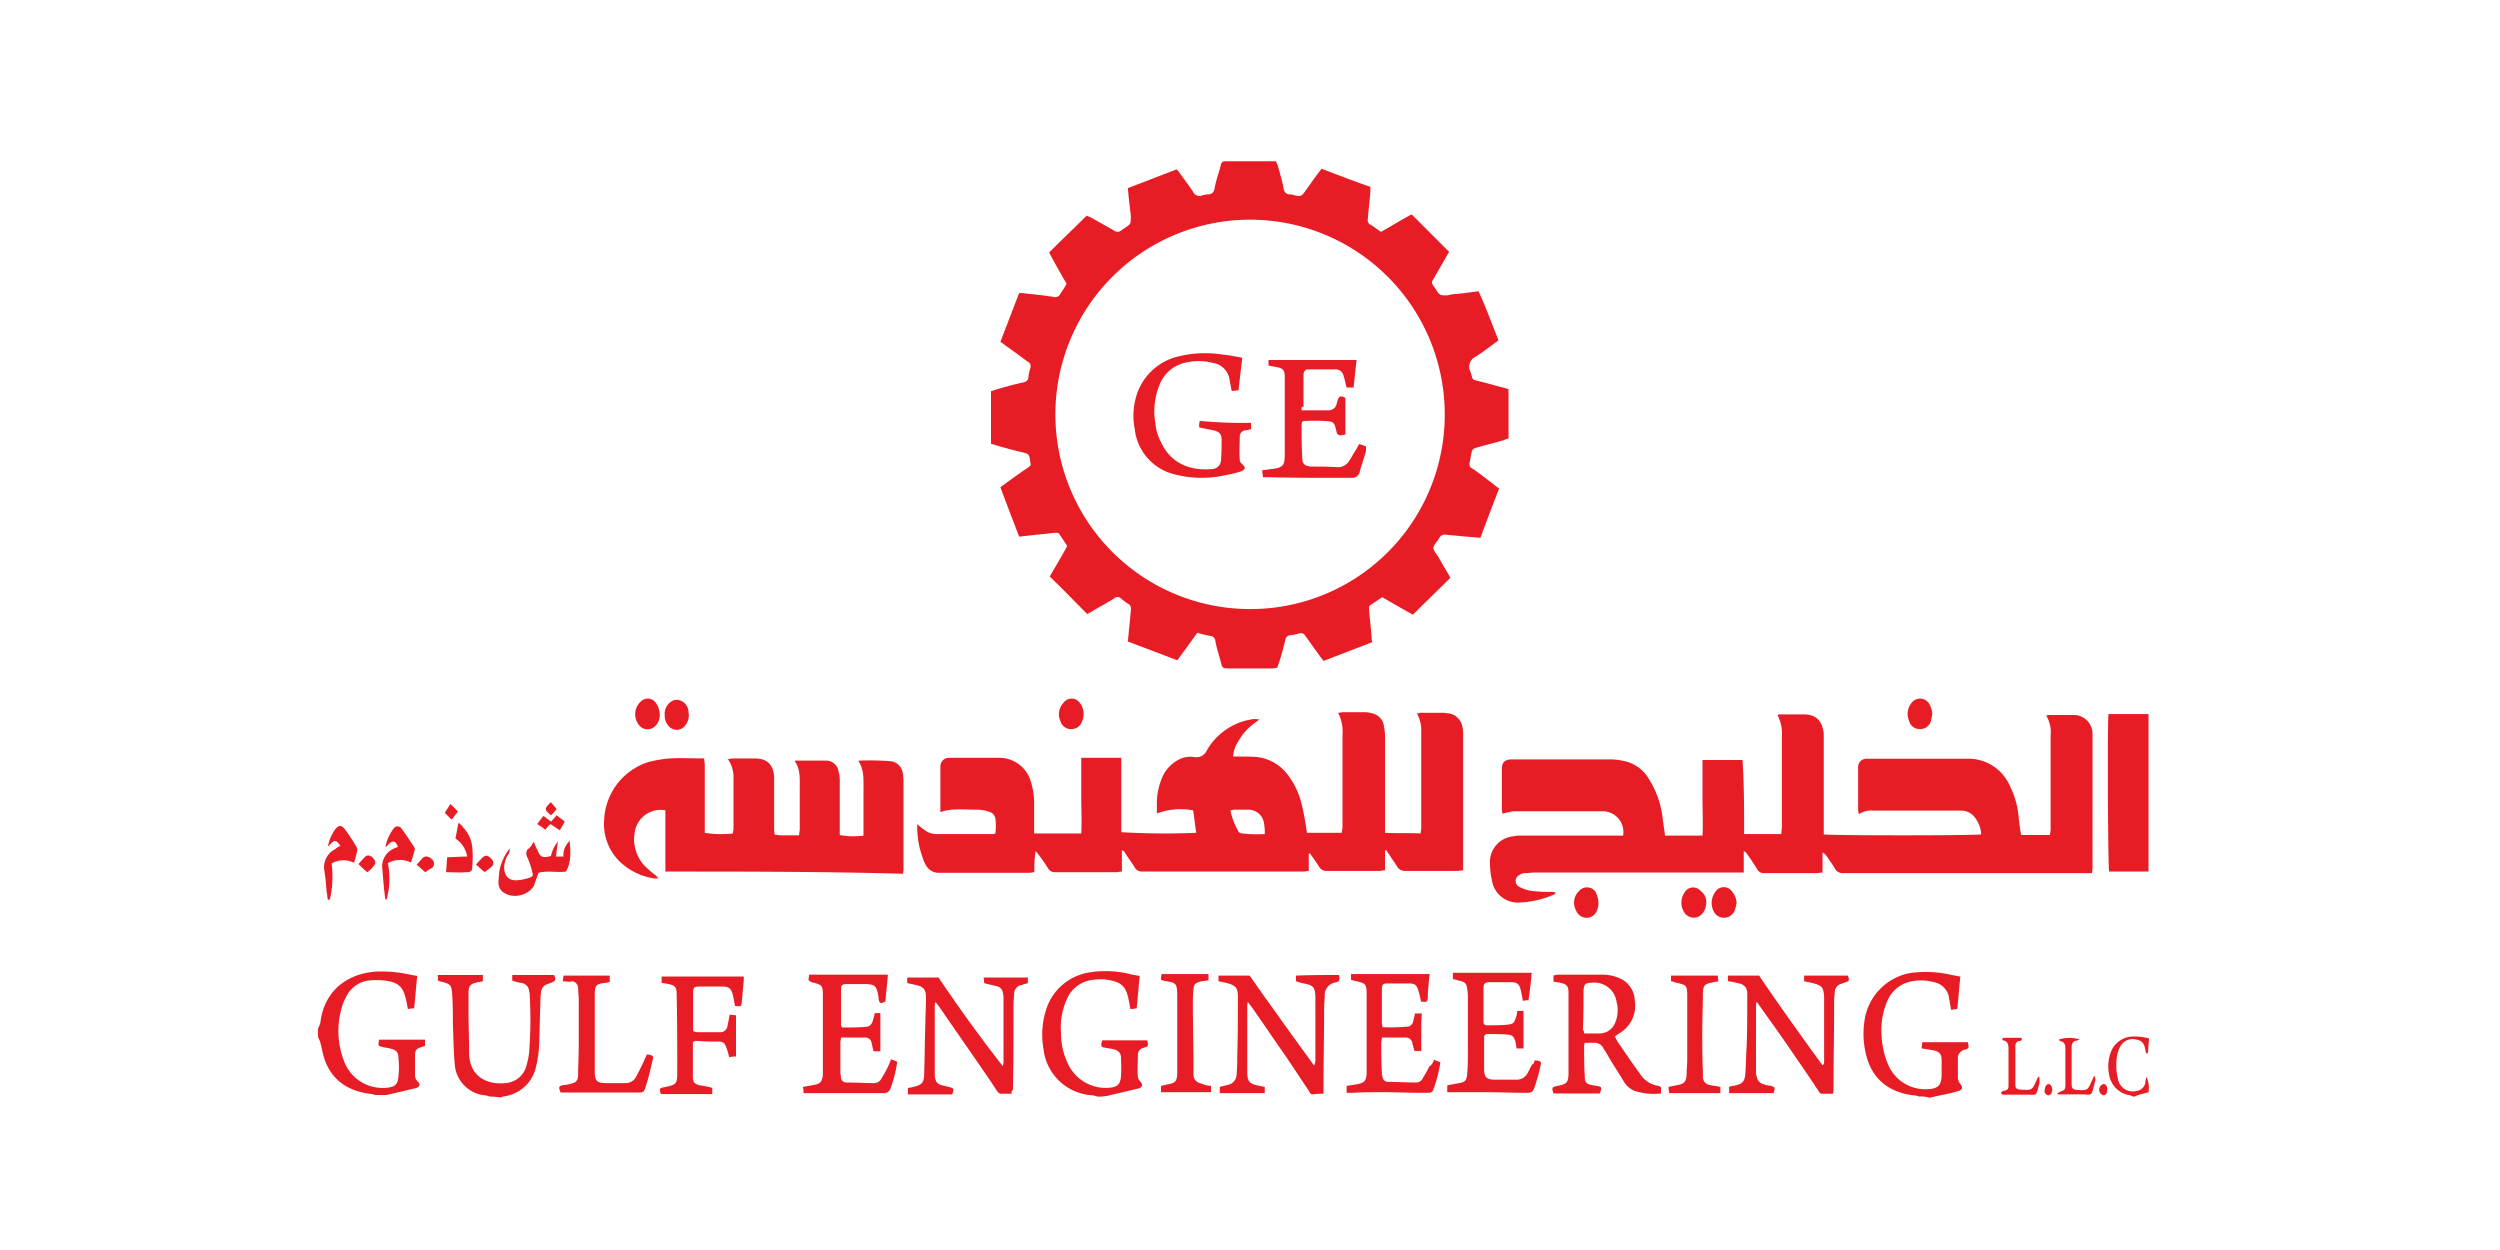
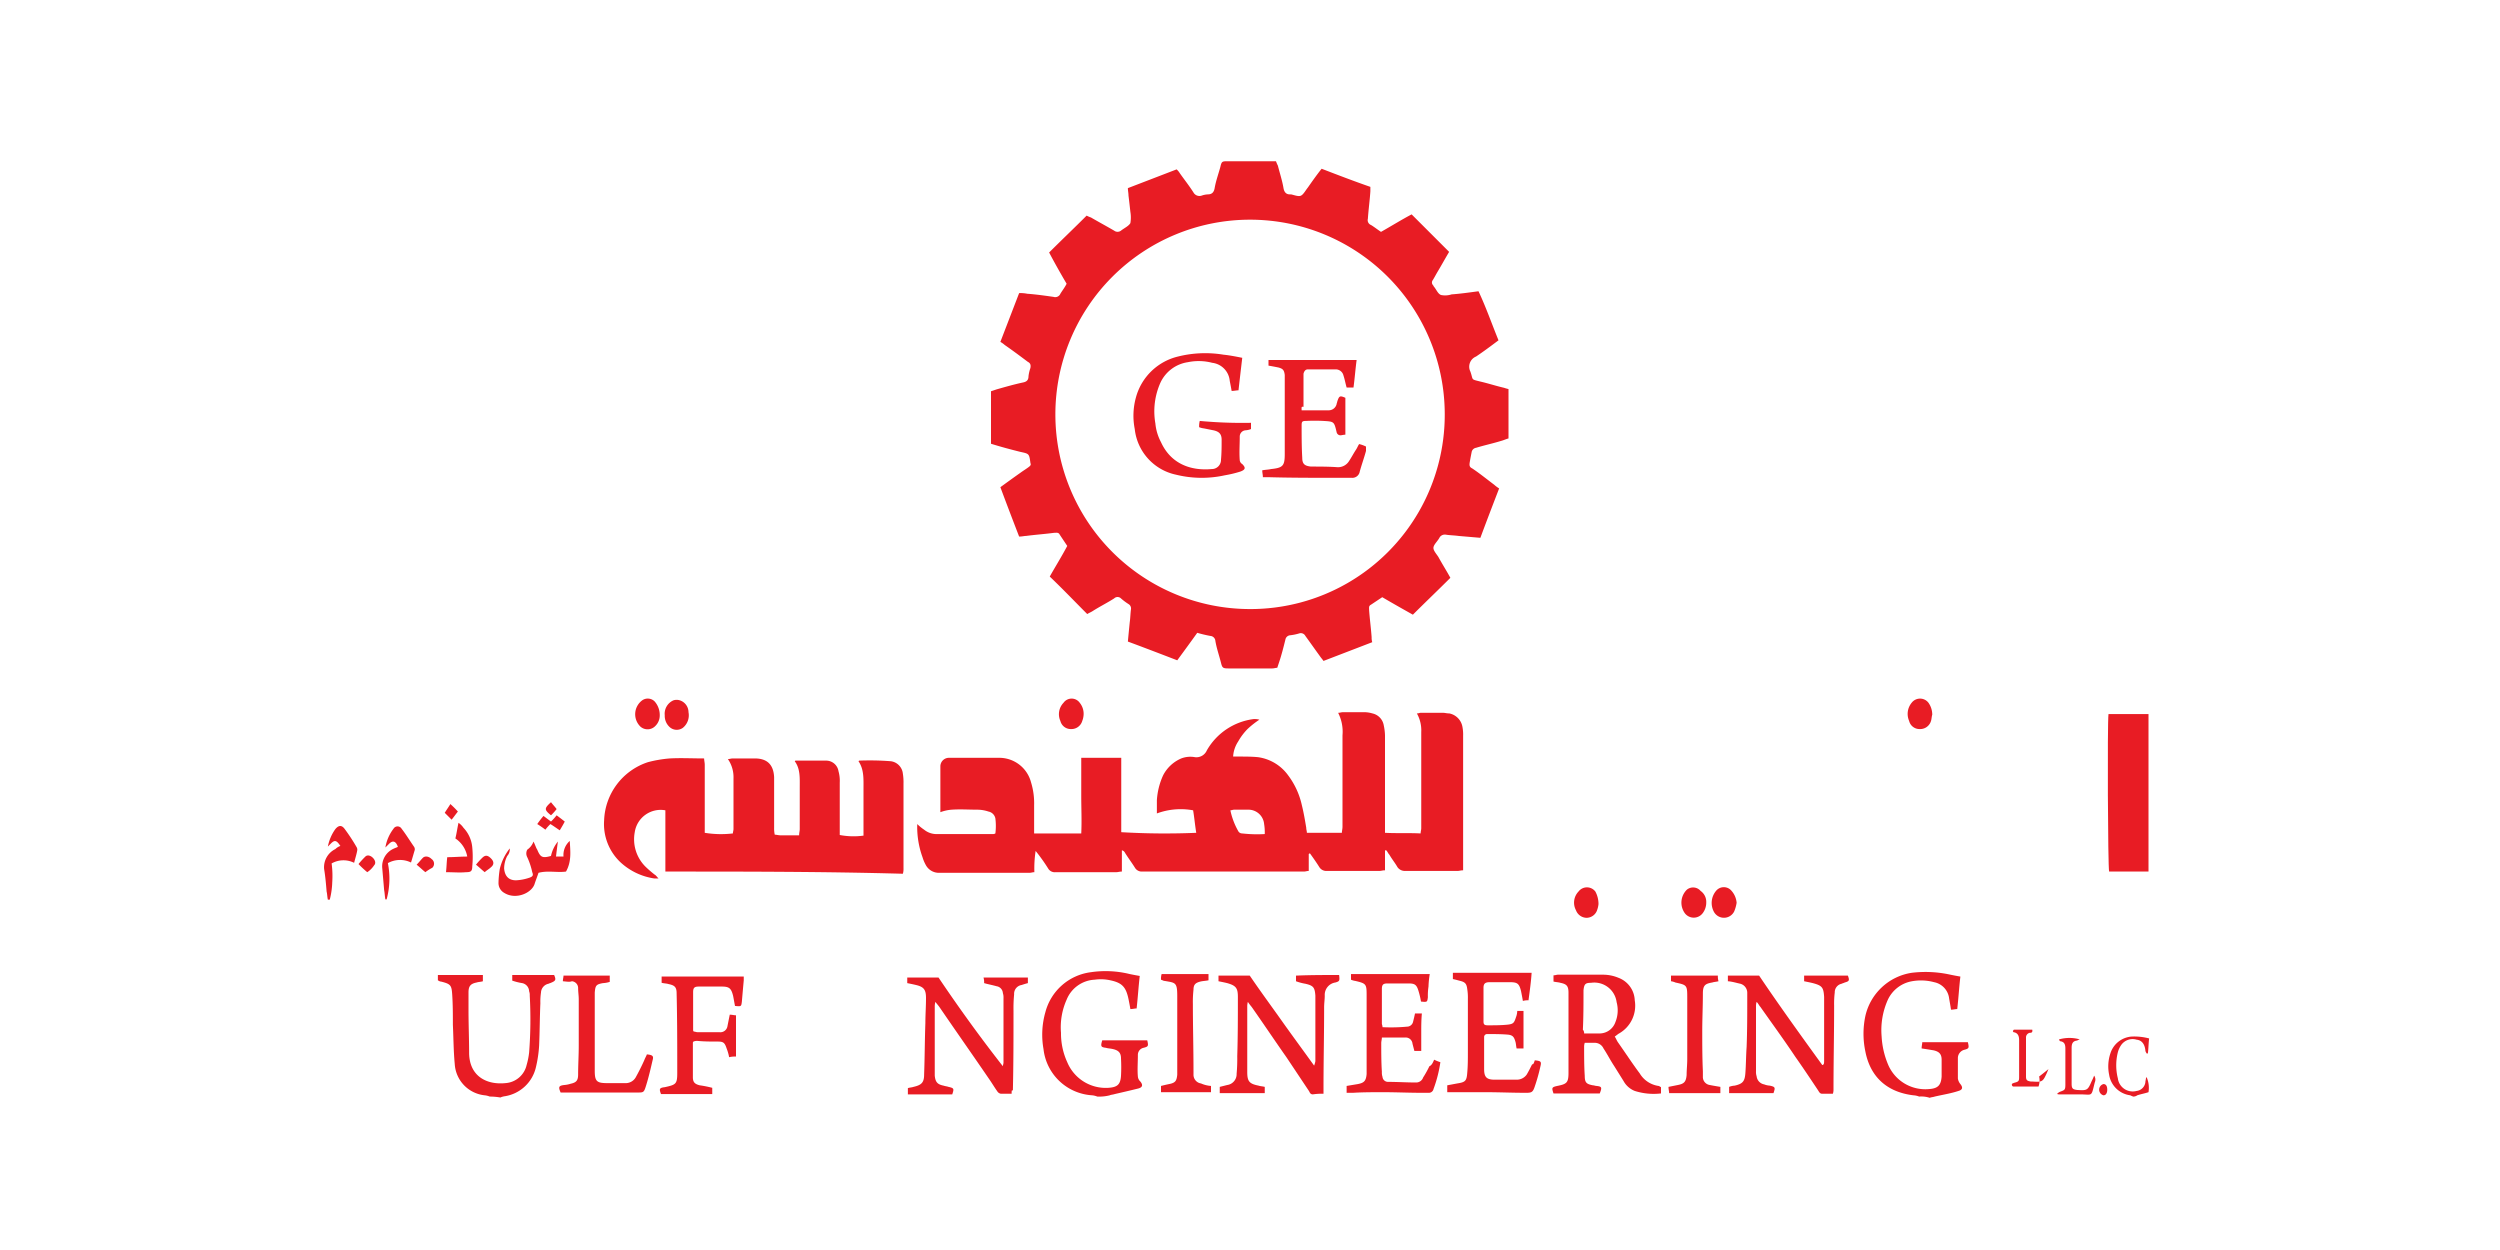
<svg xmlns="http://www.w3.org/2000/svg" id="Layer_1" data-name="Layer 1" viewBox="0 0 400 200">
  <defs>
    <style>.cls-1{fill:#e81c24;}</style>
  </defs>
  <title>db client gulf eng</title>
  <g id="IwLHBL">
    <path class="cls-1" d="M307.06,175.45a2.92,2.92,0,0,0-.9-.2c-4.2-.5-6.9-2.9-7.7-7a13.69,13.69,0,0,1,0-5.7,9,9,0,0,1,7.4-6.9,18.37,18.37,0,0,1,6.2.3c.5.1,1,.2,1.6.3-.2,1.7-.3,3.4-.5,5.2-.3,0-.6.1-1,.1-.1-.7-.2-1.2-.3-1.8a3,3,0,0,0-2.4-2.6,8.11,8.11,0,0,0-3.8-.1,5.28,5.28,0,0,0-3.6,2.9,11.9,11.9,0,0,0-1,5.9,13.41,13.41,0,0,0,1,4.4,6.46,6.46,0,0,0,6.6,4c1.4-.1,1.9-.6,2-2v-2.7c0-.9-.4-1.3-1.3-1.5-.6-.1-1.2-.2-1.9-.3,0-.4.1-.7.1-1h7.3c.2.9.2,1-.5,1.2a1.38,1.38,0,0,0-1.1,1.3v3.3a1.8,1.8,0,0,0,.4.9c.4.5.4.9-.3,1.1-1.2.4-2.5.6-3.8.9-.3.1-.6.1-.8.2A4.42,4.42,0,0,0,307.06,175.45Z" />
-     <path class="cls-1" d="M50.86,164.65a10.37,10.37,0,0,0,.4-1c.5-4.5,3.6-7.8,8.9-8.2a20.7,20.7,0,0,1,5,.4c.5.1,1,.2,1.6.3-.2,1.7-.3,3.4-.5,5.2a3.75,3.75,0,0,0-1,.1q-.15-.9-.3-1.5c-.4-1.9-1.1-2.7-3-3a11.54,11.54,0,0,0-2.6-.1,4.61,4.61,0,0,0-3.9,2.5,9.17,9.17,0,0,0-.9,2.3,13.31,13.31,0,0,0,.4,7.9,6.58,6.58,0,0,0,6.8,4.5c1.4-.1,1.9-.5,2-1.9a13.1,13.1,0,0,0,0-2.8c0-1-.4-1.4-1.4-1.6-.3-.1-.6-.1-1-.2-.9-.2-.9-.2-.7-1.2H68v1c-.1,0-.2.1-.3.1-1.1.3-1.3.5-1.3,1.6V172a1.28,1.28,0,0,0,.4,1c.5.5.4.9-.3,1.1-1.2.3-2.5.6-3.8.9-.3.1-.6.1-.8.2H60a2.92,2.92,0,0,0-.9-.2c-3.6-.5-6.2-2.3-7.3-5.9-.2-.7-.3-1.4-.5-2.1a3,3,0,0,0-.4-1Z" />
    <path class="cls-1" d="M175.56,175.45a3.09,3.09,0,0,0-.8-.2,8.34,8.34,0,0,1-7.8-7.4,13.11,13.11,0,0,1,.3-5.9,8.66,8.66,0,0,1,7.3-6.4,16.13,16.13,0,0,1,6.2.3c.5.1,1,.2,1.6.3-.2,1.7-.3,3.4-.5,5.2-.3,0-.6.1-1,.1-.1-.6-.2-1.1-.3-1.6-.4-1.9-1-2.6-2.9-3a6.92,6.92,0,0,0-2.5-.1,5.11,5.11,0,0,0-4.5,3.2,10.82,10.82,0,0,0-.9,5.3,11,11,0,0,0,1,4.7,6.67,6.67,0,0,0,6.6,4.1c1.4-.1,1.9-.5,2-1.9a26.15,26.15,0,0,0,0-2.8c0-.9-.4-1.3-1.3-1.5-.4-.1-.8-.1-1.1-.2-.8-.1-.9-.2-.6-1.2h7.2c.2.9.2,1-.6,1.2a1.15,1.15,0,0,0-.9,1.1c0,1.2-.1,2.4,0,3.5a1.23,1.23,0,0,0,.4.8c.4.5.4.9-.3,1.1-1.2.3-2.5.6-3.8.9-.3.1-.6.1-.8.2A6.8,6.8,0,0,1,175.56,175.45Z" />
    <path class="cls-1" d="M78.36,175.45a3.09,3.09,0,0,0-.8-.2,5.35,5.35,0,0,1-4.8-5c-.2-2.1-.2-4.2-.3-6.3,0-1.6,0-3.1-.1-4.7s-.2-1.8-1.8-2.2c-.2,0-.3-.1-.5-.2V156h7.2v1c-.3.1-.7.1-1,.2-1,.2-1.3.6-1.3,1.6v2.8c0,2.3.1,4.7.1,7,.1,3.6,2.8,5,5.8,4.7a3.73,3.73,0,0,0,3.4-2.9,11.8,11.8,0,0,0,.4-2,69.1,69.1,0,0,0,.1-9.1,1.7,1.7,0,0,0-.1-.7,1.38,1.38,0,0,0-1.1-1.3,9.36,9.36,0,0,1-1.6-.4V156h6.7c.3.7.3.9-.4,1.2-.2.1-.3.1-.5.2a1.5,1.5,0,0,0-1.2,1.4,9.7,9.7,0,0,0-.1,1.7c-.1,2.3-.1,4.5-.2,6.8a19.93,19.93,0,0,1-.5,3.4,6.08,6.08,0,0,1-5,4.7,2.54,2.54,0,0,0-.7.2A9.7,9.7,0,0,0,78.36,175.45Z" />
    <path class="cls-1" d="M341.26,175.45c-.1-.1-.3-.1-.4-.2a3.93,3.93,0,0,1-3.4-3.3,6.57,6.57,0,0,1,.2-3.4,3.86,3.86,0,0,1,3.4-2.7,9.23,9.23,0,0,1,2.8.3c-.1.8-.1,1.6-.2,2.4h-.2c-.1-.2-.2-.3-.2-.5-.1-.9-.5-1.6-1.4-1.7a2.23,2.23,0,0,0-2.5.9,3.7,3.7,0,0,0-.5,1.1,8.53,8.53,0,0,0,0,4.2,2.39,2.39,0,0,0,3,2,1.59,1.59,0,0,0,1.4-1.4c0-.2.1-.5.1-.7l.1-.1a4.26,4.26,0,0,1,.3,2.4c-.6.2-1.2.3-1.8.5A1.08,1.08,0,0,1,341.26,175.45Z" />
    <path class="cls-1" d="M239.76,54.45c-1.2.9-2.4,1.8-3.6,2.6a1.75,1.75,0,0,0-.9,2.4c.5,1.4,0,1.2,1.6,1.6,1.3.3,2.5.7,3.8,1a6.37,6.37,0,0,0,.7.2v7.9c-.4.1-.8.3-1.2.4-1.3.4-2.7.7-4,1.1a.85.85,0,0,0-.7.7c-.1.5-.2,1-.3,1.6s0,.8.4,1c1.2.8,2.3,1.7,3.5,2.6a5.55,5.55,0,0,0,.8.6c-1,2.6-2,5.2-3,7.9l-3.5-.3c-.7-.1-1.4-.1-2-.2a1,1,0,0,0-1,.4c-.3.6-.9,1.1-1,1.6s.5,1.1.8,1.6c.6,1.1,1.3,2.2,1.9,3.3-2,2-4,3.9-6,5.9-1.6-.9-3.2-1.8-4.9-2.8l-1.8,1.2c-.4.2-.3.5-.3.9.1,1.4.3,2.9.4,4.3a2.49,2.49,0,0,0,.1.8l-7.8,3c-.2-.3-.4-.5-.6-.8-.8-1.1-1.5-2.1-2.3-3.2a.82.82,0,0,0-1-.4,8,8,0,0,1-1.5.3.85.85,0,0,0-.7.7c-.3,1.2-.6,2.4-1,3.6l-.3.9c-.3,0-.5.1-.8.1h-7c-.9,0-1-.1-1.2-.9-.3-1.2-.7-2.3-.9-3.5a.86.86,0,0,0-.8-.8,20.93,20.93,0,0,1-2.1-.5c-1,1.4-2.1,2.9-3.2,4.4-2.6-1-5.2-2-7.9-3,.1-1.1.2-2.1.3-3.1.1-.7.1-1.4.2-2.1a.81.81,0,0,0-.4-.8,9.38,9.38,0,0,1-1.2-.9.78.78,0,0,0-1.1,0c-1.1.7-2.3,1.3-3.4,2-.3.2-.6.3-.9.5-2-2-3.9-4-6-6,.9-1.6,1.9-3.2,2.8-4.9l-1.2-1.8c-.2-.4-.5-.3-.9-.3-1.5.2-3,.3-4.5.5-.3,0-.6.1-1.1.1-1-2.6-2-5.2-3-7.9,1.1-.8,2.2-1.6,3.2-2.3.4-.3.9-.6,1.3-.9s.4-.4.3-.7V74c-.2-1.4-.2-1.4-1.6-1.7-1.6-.4-3.1-.8-4.7-1.3v-8.4l.9-.3c1.4-.4,2.8-.8,4.2-1.1.5-.1.9-.3.9-1a6.11,6.11,0,0,1,.3-1.3c.1-.5,0-.8-.4-1-1.2-.9-2.4-1.8-3.7-2.7a4.23,4.23,0,0,0-.7-.5l3-7.8a5.28,5.28,0,0,1,1.3.1c1.4.1,2.8.3,4.2.5a.89.89,0,0,0,1.1-.5c.3-.5.7-1,1-1.6-1-1.7-1.9-3.3-2.8-5,2-2,4-3.9,6-5.9a4.88,4.88,0,0,0,.7.3c1.2.7,2.5,1.4,3.7,2.1a.9.9,0,0,0,1.1,0c.5-.4,1.2-.7,1.5-1.2a5.43,5.43,0,0,0,0-1.8c-.1-.9-.2-1.8-.3-2.6,0-.4-.1-.8-.1-1.2l7.8-3a2.65,2.65,0,0,1,.5.6c.7,1,1.5,2,2.2,3.1a1.09,1.09,0,0,0,1.3.5,3.55,3.55,0,0,1,1-.2c.7,0,1-.4,1.1-1.1.2-1.1.6-2.2.9-3.3.2-.9.3-.9,1.2-.9h7.7a4.88,4.88,0,0,0,.3.7c.3,1.2.7,2.4.9,3.6.1.6.4,1,1,1h.2c.5.1,1.2.4,1.6.2s.7-.8,1.1-1.3c.7-1,1.4-2,2.2-3,2.6,1,5.2,2,7.8,2.9v.7c-.1,1.5-.3,2.9-.4,4.4a.83.83,0,0,0,.5,1c.5.3,1,.7,1.6,1.1,1.6-.9,3.2-1.9,4.9-2.8l6,6c-.6,1-1.2,2.1-1.8,3.1-.3.5-.5.9-.8,1.4a.61.61,0,0,0,0,.8c.1.1.1.2.2.3.4.5.6,1.1,1.1,1.3a3.34,3.34,0,0,0,1.7-.1c1.4-.1,2.8-.3,4.3-.5C237.76,49.15,238.66,51.75,239.76,54.45Zm-8.6,11.8A31.15,31.15,0,1,0,200,97.45,31.09,31.09,0,0,0,231.16,66.25Z" />
-     <path class="cls-1" d="M279.06,133.45H285c0-.4.1-.7.1-1V118a6.65,6.65,0,0,0-.7-3.6,1.27,1.27,0,0,1,.6-.1h3.6c2,0,3,1.1,3.2,3.1v16.1c.8.2,24.3.2,25.2,0a4.89,4.89,0,0,0-1.1-2.8,2.7,2.7,0,0,0-2.2-1h-14a3.35,3.35,0,0,0-2.3.6c0-.3-.1-.5-.1-.7v-6.9a1.32,1.32,0,0,1,1.3-1.3h16a7.22,7.22,0,0,1,7,4.4A13.42,13.42,0,0,1,323,131c.1.8.2,1.7.4,2.6H328c0-.3.1-.6.1-.9v-15a5.2,5.2,0,0,0-.7-3.2,1.27,1.27,0,0,1,.6-.1h3.7a3,3,0,0,1,3.1,3v21.1a5.28,5.28,0,0,1-.1,1.2h-39.8a1.36,1.36,0,0,1-1.3-.7c-.4-.7-.9-1.4-1.4-2.1-.1-.2-.3-.3-.6-.5v3.2c-.4,0-.6.1-.9.1h-8.4a1.21,1.21,0,0,1-1.2-.7c-.5-.8-1-1.6-1.6-2.4a.7.7,0,0,0-.5-.4v3.4h-33.3c-.6,0-1.2.1-1.8.1a1.91,1.91,0,0,0-.8.3,1.05,1.05,0,0,0,0,1.9,5.9,5.9,0,0,0,2.5.7,20.9,20.9,0,0,0,2.5.1,2.2,2.2,0,0,1,.8.1c-.1.1-.1.2-.2.3a15.25,15.25,0,0,1-5.5,1.3,4.19,4.19,0,0,1-4.5-3.6,12.22,12.22,0,0,1-.3-2.6,4.13,4.13,0,0,1,3.8-4.4,5.7,5.7,0,0,1,1.3-.1h16.2a3.34,3.34,0,0,0-3.1-3.9h-14.4a11.63,11.63,0,0,0-1.8.4c0-.1-.1-.4-.1-.6v-6.8c.1-.9.5-1.2,1.4-1.3h15.9a9.86,9.86,0,0,1,2.4.3,6,6,0,0,1,3.8,2.8,15,15,0,0,1,2.2,6.1c.1,1,.3,2,.4,3h6c.1-2,0-4,0-6v-6.1h6.4C279.06,125.45,279.06,129.35,279.06,133.45Z" />
    <path class="cls-1" d="M146.76,131.85a7.29,7.29,0,0,0,1.1.9,3.14,3.14,0,0,0,2.1.7h8.9a.76.76,0,0,0,.4-.1,9.64,9.64,0,0,0,0-2.4,1.39,1.39,0,0,0-1.1-1.1,5.66,5.66,0,0,0-1.8-.3c-1.4,0-2.7-.1-4.1,0a6.54,6.54,0,0,0-1.8.4v-7.3a1.37,1.37,0,0,1,1.4-1.4h8a5.25,5.25,0,0,1,5.1,3.9,11.42,11.42,0,0,1,.5,3.7v4.5H173c.1-2,0-4,0-6v-6.1h6.4v11.9a119.57,119.57,0,0,0,12,.1c-.2-1.2-.3-2.4-.5-3.6a11,11,0,0,0-5.8.5v-2.1a11.22,11.22,0,0,1,1-4,5.85,5.85,0,0,1,2.9-2.7,4.07,4.07,0,0,1,2.2-.2,1.82,1.82,0,0,0,1.9-1.1,10.1,10.1,0,0,1,7.5-5,2.77,2.77,0,0,1,.9.1,13.93,13.93,0,0,0-1.9,1.5,9.51,9.51,0,0,0-1.5,2,4.9,4.9,0,0,0-.8,2.4h1c1,0,2,0,3,.1a7.15,7.15,0,0,1,4.8,2.9,12.35,12.35,0,0,1,2.2,4.8c.3,1.2.5,2.4.7,3.6,0,.3.1.5.1.8h5.6c0-.3.1-.6.1-1v-14.6a6.65,6.65,0,0,0-.7-3.6c.3,0,.5-.1.8-.1h3.5a5,5,0,0,1,1.2.2,2.35,2.35,0,0,1,1.8,1.9,8.75,8.75,0,0,1,.2,1.6v15.6c1.9.1,3.8,0,5.7.1,0-.3.1-.6.1-.8v-15.4a5.52,5.52,0,0,0-.7-3c.3,0,.4-.1.6-.1h3.6c.3,0,.6.1,1,.1a2.66,2.66,0,0,1,2.1,2.2,6.6,6.6,0,0,1,.1,1.4v21.5c-.4,0-.6.1-.9.1h-8.4a1.43,1.43,0,0,1-1.2-.6c-.4-.7-.9-1.3-1.3-2-.2-.2-.3-.5-.5-.7h-.2v3.2c-.4,0-.6.1-.9.1h-8.4a1.31,1.31,0,0,1-1.2-.6c-.5-.8-1-1.5-1.5-2.2-.1,0-.1,0-.2.1v2.7c-.3,0-.5.1-.8.1h-25.9a1.25,1.25,0,0,1-1.1-.6c-.5-.8-1.1-1.6-1.6-2.4a.7.7,0,0,0-.5-.4v3.4c-.4,0-.6.1-.9.1h-9.7a1.22,1.22,0,0,1-1.2-.6,28.32,28.32,0,0,0-2-2.8,18.84,18.84,0,0,0-.2,3.4c-.3,0-.5.1-.8.1h-14.4a2.37,2.37,0,0,1-2.2-1.3,6.12,6.12,0,0,1-.5-1.2A14.26,14.26,0,0,1,146.76,131.85Zm55.6,1.6a8.08,8.08,0,0,0-.1-1.6,2.52,2.52,0,0,0-2.6-2.3h-2.2c-.2,0-.4.1-.6.1a11.46,11.46,0,0,0,1.3,3.4.71.71,0,0,0,.6.3A21,21,0,0,0,202.36,133.45Z" />
    <path class="cls-1" d="M106.46,139.45v-9.8a4.19,4.19,0,0,0-4.9,3.5,6.18,6.18,0,0,0,1.7,5.5,17.38,17.38,0,0,0,1.5,1.3c.2.1.3.3.6.6h-.7a10.14,10.14,0,0,1-5.4-2.6,8.4,8.4,0,0,1-2.6-6.7,10.18,10.18,0,0,1,7-9.3,19.68,19.68,0,0,1,3.5-.6c1.8-.1,3.6,0,5.5,0,0,.3.1.7.1,1v10.9a16.26,16.26,0,0,0,4.5.1c0-.2.1-.5.1-.7v-8.1a5.09,5.09,0,0,0-.9-3.1c.3,0,.5-.1.8-.1h3.5c2,0,3,1,3.1,3v8.1a4.48,4.48,0,0,0,.1,1.1c.3,0,.6.1.9.1h3c0-.4.1-.7.1-1V126c0-1.5.1-3-.8-4.2l.1-.1h5a2,2,0,0,1,1.9,1.7,5.54,5.54,0,0,1,.2,1.8v8.4a11.75,11.75,0,0,0,3.8.1v-7.5c0-1.5.1-3.1-.8-4.4l.1-.1a43.41,43.41,0,0,1,5.1.1,2.23,2.23,0,0,1,1.9,2,8.6,8.6,0,0,1,.1,1.6v13.5a2.77,2.77,0,0,1-.1.9C131.86,139.45,119.26,139.45,106.46,139.45Z" />
    <path class="cls-1" d="M343.76,139.45h-6.3c-.2-.6-.3-23.8-.1-25.2h6.4Z" />
    <path class="cls-1" d="M161.86,175h-1.7a.82.82,0,0,1-.6-.4c-.5-.7-.9-1.4-1.4-2.1-2.6-3.8-5.2-7.5-7.8-11.3-.2-.3-.4-.5-.7-.9a2.81,2.81,0,0,0-.1.8v11c.1,1,.4,1.4,1.4,1.6.3.1.5.1.8.2.9.2.9.3.6,1.2h-7.1v-1c.3-.1.6-.1.9-.2,1.3-.3,1.7-.7,1.7-2,.1-2.7.1-5.5.2-8.2,0-1.3.1-2.7.1-4s-.3-1.8-1.6-2.1c-.4-.1-.9-.2-1.4-.3v-.9h5c3.3,4.9,6.7,9.6,10.3,14.2,0-.2.1-.4.1-.6v-10.3a2.2,2.2,0,0,0-.1-.8,1.18,1.18,0,0,0-1-1.1c-.7-.2-1.3-.3-2-.5a2.77,2.77,0,0,0-.1-.9h7.1v.9c-.4.1-.7.2-1,.3a1.42,1.42,0,0,0-1.2,1.5,22.6,22.6,0,0,0-.1,2.6c0,4.3,0,8.5-.1,12.8C161.86,174.35,161.86,174.55,161.86,175Z" />
    <path class="cls-1" d="M276.46,157v-.9h5c3.3,4.9,6.7,9.6,10.1,14.3.1,0,.1,0,.2-.1s.1-.4.1-.6v-10.2c-.1-1.5-.3-1.8-1.8-2.2-.4-.1-.9-.2-1.4-.3v-.9h7c.3.8.2.9-.5,1.1-.2.1-.3.1-.5.2a1.39,1.39,0,0,0-1.1,1.4,14.77,14.77,0,0,0-.1,2.1c0,4.5-.1,8.9-.1,13.4a2,2,0,0,1-.1.7h-1.7c-.4,0-.5-.3-.7-.6-1.2-1.8-2.4-3.6-3.6-5.3-1.8-2.7-3.7-5.3-5.6-8-.2-.2-.3-.5-.6-.8a2.25,2.25,0,0,0-.1.7v10.4a2.2,2.2,0,0,0,.1.8,1.48,1.48,0,0,0,1.2,1.3,2.92,2.92,0,0,0,.9.2c.9.2.9.3.6,1.2h-7.1v-1a2.92,2.92,0,0,1,.9-.2c1.3-.3,1.6-.7,1.7-2s.1-2.8.2-4.2c.1-2.6.1-5.2.1-7.8v-.9a1.5,1.5,0,0,0-1.1-1.4C277.76,157.25,277.16,157.05,276.46,157Z" />
    <path class="cls-1" d="M214.26,156c.1.9.1,1-.6,1.2a2,2,0,0,0-1.7,2.1c0,.6-.1,1.2-.1,1.9,0,4.3-.1,8.6-.1,12.9v.9a9.7,9.7,0,0,0-1.7.1c-.4,0-.5-.3-.6-.5l-3.6-5.4c-1.9-2.7-3.7-5.4-5.6-8.1a8.11,8.11,0,0,1-.6-.8,2.64,2.64,0,0,0-.1.7v10.5c0,1.5.3,1.9,1.8,2.2.3.1.6.1,1,.2v1h-7.2v-1l1.2-.3a1.75,1.75,0,0,0,1.5-1.8,26.2,26.2,0,0,0,.1-2.8c.1-3.2.1-6.3.1-9.5,0-1.4-.3-1.8-1.7-2.2-.4-.1-.9-.2-1.4-.3v-.9h5c1.7,2.5,3.4,4.8,5.1,7.2s3.4,4.7,5.2,7.2a4.08,4.08,0,0,0,.2-.7v-10.5c-.1-1.3-.3-1.6-1.6-1.9a8.33,8.33,0,0,1-1.5-.4v-.9C209.56,156,211.86,156,214.26,156Z" />
    <path class="cls-1" d="M258.36,165.85c.2.3.3.6.5.9,1.2,1.7,2.3,3.4,3.5,5a4.21,4.21,0,0,0,3,2c.1,0,.2.1.4.2v1a10,10,0,0,1-4.2-.4,3.53,3.53,0,0,1-1.8-1.6l-1.5-2.4c-.6-.9-1.1-1.9-1.7-2.8a1.55,1.55,0,0,0-1.5-.9h-1.5a2,2,0,0,0-.1.7c0,1.5,0,3.1.1,4.6,0,1.1.3,1.3,1.3,1.5.2,0,.4.1.6.1.8.1.9.2.5,1.2h-7.4c-.3-.9-.3-1,.6-1.2,1.5-.3,1.8-.5,1.8-2.1v-12.8c0-1.1-.3-1.4-1.3-1.6-.3-.1-.7-.1-1.1-.2v-1c.3,0,.5-.1.7-.1h7.3a6.44,6.44,0,0,1,2.4.5,4,4,0,0,1,2.6,3.6,5.12,5.12,0,0,1-2.5,5.3C258.86,165.45,258.66,165.65,258.36,165.85Zm-4.9-.5h2.6a2.69,2.69,0,0,0,2.4-1.8,5,5,0,0,0,.2-3.2,3.6,3.6,0,0,0-4.1-3.1c-.9,0-1.1.2-1.2,1.2,0,2.1,0,4.2-.1,6.3A.85.85,0,0,1,253.46,165.35Z" />
-     <path class="cls-1" d="M129.36,156.85c0-.3.1-.6.1-.9h12.6c-.1,1.5-.3,2.9-.4,4.3-.8.4-1,.3-1.1-.6v-.1c-.3-1.9-.6-2.1-2.4-2.1h-2.7c-.7,0-.9.2-.9.8V164c0,.1.1.2.1.3s.2.1.3.1c1.2,0,2.3,0,3.5-.1.7,0,1-.4,1.2-1,.1-.4.2-.7.3-1.2h.9v6.1h-1.1c-.1-.4-.2-.9-.3-1.3a1,1,0,0,0-1-.9h-3.9c0,.3-.1.5-.1.8v4.8c0,.3.1.6.1.9a.85.85,0,0,0,.8.7c1.5,0,3.1.1,4.6.1a1.33,1.33,0,0,0,1.1-.8,16.18,16.18,0,0,0,1-1.8c.2-.4.3-.7.5-1.2a4.18,4.18,0,0,1,1,.4,20.88,20.88,0,0,1-1.1,4.3,1.07,1.07,0,0,1-.9.7h-13a3.75,3.75,0,0,0-.1-1c.6-.1,1.2-.2,1.7-.3,1.1-.2,1.4-.5,1.5-1.7v-12.3c0-2,0-2-2-2.5C129.76,157.05,129.66,157,129.36,156.85Z" />
    <path class="cls-1" d="M229.46,169.55a6.89,6.89,0,0,0,1,.4,20.88,20.88,0,0,1-1.1,4.3.76.76,0,0,1-.8.6h-1c-2.1,0-4.2-.1-6.3-.1-1.6,0-3.2,0-4.8.1h-1v-1.1l1.8-.3c1-.2,1.3-.5,1.4-1.6v-12.7c0-1.7-.1-1.8-1.8-2.2a2.54,2.54,0,0,1-.7-.2v-.9h12.6a15,15,0,0,0-.2,2,9.7,9.7,0,0,0-.1,1.7c-.1.8-.1.8-1.1.7a13.64,13.64,0,0,0-.4-1.7c-.3-1-.6-1.2-1.6-1.2H222c-.7,0-.9.2-.9.9v5.5c0,.2.1.3.1.6a28.08,28.08,0,0,0,4.1-.1,1,1,0,0,0,.8-.8c.1-.4.2-.8.3-1.3h1.1c-.1,1.1-.1,2-.1,3v3h-1.1L226,167a1.09,1.09,0,0,0-1.1-1h-3.8c0,.3-.1.6-.1.9,0,1.5,0,3.1.1,4.6a2.2,2.2,0,0,0,.1.8.88.88,0,0,0,.9.8c1.5,0,3,.1,4.5.1a1.17,1.17,0,0,0,1.1-.8,16.18,16.18,0,0,0,1-1.8C229.06,170.45,229.26,170.05,229.46,169.55Z" />
    <path class="cls-1" d="M245.56,169.65c1,.1,1.1.2.9,1a29.88,29.88,0,0,1-.9,3.2c-.3.9-.5,1-1.4,1-2.2,0-4.3-.1-6.5-.1h-6.1v-1.1l1.6-.3c1.3-.2,1.5-.4,1.6-1.7.1-1.1.1-2.2.1-3.3v-8.5a8.6,8.6,0,0,0-.1-1.6c-.1-.8-.3-1.1-1.1-1.3-.4-.1-.7-.2-1.2-.3v-1h12.6c-.1,1.5-.3,2.9-.5,4.4a2.77,2.77,0,0,0-.9.1c-.1-.6-.2-1.1-.3-1.6-.3-1.2-.6-1.4-1.8-1.4h-3.2c-.7,0-1,.2-1,.9v5.4c0,.5.2.6.7.6,1,0,2.1,0,3.1-.1s1.1-.3,1.4-1.2a3,3,0,0,0,.2-1h1v6h-1.1c-.1-.4-.1-.8-.2-1.1-.2-.7-.4-1-1.1-1.1-1.1-.1-2.2-.1-3.4-.1a.47.47,0,0,0-.5.5v5.1c0,1.3.4,1.7,1.7,1.7h3.5a1.94,1.94,0,0,0,1.6-.8c.3-.5.6-1.1.9-1.7C245.26,170.45,245.46,170.05,245.56,169.65Z" />
    <path class="cls-1" d="M116.76,162.35c.4,0,.7.1,1,.1v6.6a4.1,4.1,0,0,0-1.1.1,7.37,7.37,0,0,0-.4-1.4c-.3-.9-.5-1.1-1.4-1.1-1.1,0-2.1,0-3.2-.1a1.48,1.48,0,0,0-.7.1.31.31,0,0,0-.1.2v5.5c0,.8.3,1.1,1.1,1.3a17.66,17.66,0,0,1,2,.4v1h-8.2c-.3-.8-.3-1,.6-1.1,1.8-.4,2-.5,2-2.3,0-4.2,0-8.5-.1-12.7,0-1-.3-1.3-1.3-1.5-.3-.1-.7-.1-1.1-.2v-1H119v.6c-.1,1.1-.2,2.2-.3,3.4-.1.8-.1.8-1.1.7-.1-.5-.2-1.1-.3-1.6-.3-1.2-.6-1.5-1.8-1.5h-3.7c-.7,0-.9.2-.9.9v6a.37.37,0,0,0,.1.3c.2,0,.4.1.6.1h3.5a1.15,1.15,0,0,0,1.3-1C116.56,163.35,116.66,162.85,116.76,162.35Z" />
    <path class="cls-1" d="M90.06,157c0-.4.1-.6.1-.9h7.4v1a4.25,4.25,0,0,1-1.1.2c-1.1.2-1.2.4-1.3,1.5v12.5c0,1.7.3,2,2,2H100a1.85,1.85,0,0,0,1.7-.9c.5-.9,1-1.9,1.4-2.8.1-.3.3-.6.4-.9,1,.1,1.1.3.9,1-.3,1.3-.6,2.6-1,3.9s-.4,1.2-1.7,1.2h-12c-.4-.9-.3-1.1.6-1.2a4.4,4.4,0,0,0,1-.2c.9-.2,1.2-.5,1.2-1.5,0-1.5.1-3.1.1-4.6v-7.4c0-.6-.1-1.2-.1-1.8a1.09,1.09,0,0,0-1-1.1C91.16,157.15,90.66,157.05,90.06,157Z" />
    <path class="cls-1" d="M267.36,157v-.9h7.5a2.77,2.77,0,0,0,.1.9c-.4.1-.7.1-1,.2-1.2.2-1.5.5-1.5,1.8,0,2-.1,4-.1,6s0,4.2.1,6.4v.9a1.29,1.29,0,0,0,1.1,1.3c.5.1,1.1.2,1.7.3v1h-8.2c0-.3-.1-.6-.1-1l1.5-.3c1-.2,1.3-.5,1.4-1.6,0-.8.1-1.7.1-2.5v-10c0-1.9-.1-1.9-1.9-2.3A2.54,2.54,0,0,0,267.36,157Z" />
    <path class="cls-1" d="M193.76,173.75v1h-8v-1c.4-.1.8-.2,1.3-.3,1-.2,1.2-.5,1.3-1.5v-12.6c0-2.2-.3-2.1-2-2.4-.2,0-.3-.1-.6-.2a2.77,2.77,0,0,1,.1-.9h7.5v1c-.5.1-.9.1-1.3.2-.8.2-1.1.5-1.1,1.3a17.7,17.7,0,0,0-.1,2.3c0,3.6.1,7.2.1,10.8v.5a1.4,1.4,0,0,0,1.2,1.4A4.71,4.71,0,0,0,193.76,173.75Z" />
    <path class="cls-1" d="M85.36,134.65c.3.6.4,1,.6,1.3.5,1.2.8,1.4,2.2,1a5.44,5.44,0,0,1,1.1-2.3c-.1.8-.2,1.5-.3,2.4h1.2a3,3,0,0,1,1-2.5c.1,1.7.3,3.3-.6,4.9-1.4.2-2.9-.2-4.4.2-.2.6-.4,1.1-.6,1.7-.4,1.5-3,2.7-4.9,1.5a1.8,1.8,0,0,1-.9-1.6,16.35,16.35,0,0,1,.2-2.2,8.45,8.45,0,0,1,1.6-3.3,1.59,1.59,0,0,1-.4,1.2,4.55,4.55,0,0,0-.5,2c.1,1.2.7,1.9,1.9,1.9a7.79,7.79,0,0,0,2.1-.4c.6-.2.7-.4.5-.9a11.28,11.28,0,0,0-.8-2.4,1.27,1.27,0,0,1,0-1.2A2.68,2.68,0,0,0,85.36,134.65Z" />
    <path class="cls-1" d="M54.46,135.35c-.6-.9-.9-1-1.5-.4l-.5.5a7,7,0,0,1,1.2-2.8c.5-.6,1-.7,1.5,0a29,29,0,0,1,1.9,2.9.75.75,0,0,1,.1.5c-.1.6-.3,1.2-.5,2a3.82,3.82,0,0,0-3.6.1,15.06,15.06,0,0,1,.1,3,12.61,12.61,0,0,1-.4,2.8h-.3c-.1-.4-.1-.9-.2-1.3-.1-1.2-.2-2.4-.4-3.6a3.23,3.23,0,0,1,1.8-3.2A2.18,2.18,0,0,1,54.46,135.35Z" />
    <path class="cls-1" d="M65.76,138a4,4,0,0,0-3.7.1,12.6,12.6,0,0,1-.2,5.8h-.2c-.1-.5-.1-1-.2-1.5-.1-1.2-.2-2.3-.3-3.5a3.09,3.09,0,0,1,1.8-3.1c.2-.1.5-.2.7-.3-.3-.9-.8-1.1-1.4-.5l-.6.6a6.72,6.72,0,0,1,1.3-3,.75.75,0,0,1,1.3,0c.7.9,1.3,1.9,2,2.9a.75.75,0,0,1,.1.5C66.16,136.65,66,137.25,65.76,138Z" />
    <path class="cls-1" d="M71.36,139.55c.1-.9.1-1.6.2-2.4,1.1,0,2.1-.1,3.2-.1a4.42,4.42,0,0,0-1.9-2.9c.2-.8.3-1.6.5-2.5a3,3,0,0,1,.8.8,5.21,5.21,0,0,1,1.4,3.1,16.05,16.05,0,0,1,0,3.1c0,.8-.3.9-1,.9C73.56,139.65,72.56,139.55,71.36,139.55Z" />
-     <path class="cls-1" d="M326.26,172.25a2.86,2.86,0,0,1-.1,1.6c-.4,1.6-.4,1.3-1.7,1.3h-3.9a.37.37,0,0,1-.3-.1c-.2-.4.1-.4.3-.5.8-.2.8-.3.8-1.1v-5.7c0-.7-.2-1.2-.9-1.3a.35.35,0,0,1-.1-.2c.1-.1.1-.2.2-.2h2.9c.1.5-.2.5-.4.5a.76.76,0,0,0-.6.8v6.2c0,.6.2.7.8.8h.3c1.5.1,1.6,0,2.2-1.3.1-.2.2-.5.3-.7C326.06,172.45,326.06,172.35,326.26,172.25Z" />
+     <path class="cls-1" d="M326.26,172.25a2.86,2.86,0,0,1-.1,1.6h-3.9a.37.37,0,0,1-.3-.1c-.2-.4.1-.4.3-.5.8-.2.8-.3.8-1.1v-5.7c0-.7-.2-1.2-.9-1.3a.35.35,0,0,1-.1-.2c.1-.1.1-.2.2-.2h2.9c.1.5-.2.5-.4.5a.76.76,0,0,0-.6.8v6.2c0,.6.2.7.8.8h.3c1.5.1,1.6,0,2.2-1.3.1-.2.2-.5.3-.7C326.06,172.45,326.06,172.35,326.26,172.25Z" />
    <path class="cls-1" d="M329.16,175a1.38,1.38,0,0,1,.4-.3c.8-.3.9-.3.9-1.2v-5.7c0-.6-.1-1.1-.8-1.2-.1,0-.1-.1-.2-.2v-.1a6.05,6.05,0,0,1,3.3,0c-.3.1-.4.2-.5.2-.7.1-.8.6-.8,1.2v5.7c0,.8.2.9.9,1h.1c1.5.1,1.6,0,2.2-1.4a7.93,7.93,0,0,0,.4-.9,1.11,1.11,0,0,1,.1,1.1c-.6,2.4-.3,1.9-2.4,1.9h-3.2a.9.9,0,0,1-.5-.1C329.16,175.05,329.16,175,329.16,175Z" />
    <path class="cls-1" d="M255.76,144.65a3.71,3.71,0,0,1-.2.9,1.8,1.8,0,0,1-1.7,1.3,1.84,1.84,0,0,1-1.7-1.2,2.57,2.57,0,0,1,.4-3,1.69,1.69,0,0,1,2.7,0A4.23,4.23,0,0,1,255.76,144.65Z" />
    <path class="cls-1" d="M105.56,114.45a2.34,2.34,0,0,1-.7,1.7,1.72,1.72,0,0,1-2.4.1,2.76,2.76,0,0,1,.3-4.2,1.54,1.54,0,0,1,2,.2A3.29,3.29,0,0,1,105.56,114.45Z" />
    <path class="cls-1" d="M173.36,114.55a3.09,3.09,0,0,1-.2.8,1.8,1.8,0,0,1-1.8,1.3,1.71,1.71,0,0,1-1.7-1.3,2.63,2.63,0,0,1,.5-2.9,1.59,1.59,0,0,1,2.6,0A2.78,2.78,0,0,1,173.36,114.55Z" />
    <path class="cls-1" d="M273,144.35a2.79,2.79,0,0,1-.6,1.8,1.79,1.79,0,0,1-2.8,0,2.89,2.89,0,0,1,.3-3.8,1.58,1.58,0,0,1,2.2.2A2.13,2.13,0,0,1,273,144.35Z" />
    <path class="cls-1" d="M309.16,114.35c-.1.3-.1.7-.2,1a1.8,1.8,0,0,1-1.8,1.3,1.71,1.71,0,0,1-1.7-1.3,2.8,2.8,0,0,1,.4-2.9,1.69,1.69,0,0,1,2.7,0A3.29,3.29,0,0,1,309.16,114.35Z" />
    <path class="cls-1" d="M106.36,114.45a2.34,2.34,0,0,1,1.4-2.4,1.7,1.7,0,0,1,1,0,2,2,0,0,1,1.4,1.9,2.58,2.58,0,0,1-.9,2.5,1.68,1.68,0,0,1-2.2-.2A2.41,2.41,0,0,1,106.36,114.45Z" />
    <path class="cls-1" d="M277.86,144.45a5.73,5.73,0,0,1-.4,1.4,1.83,1.83,0,0,1-3.2.1,3,3,0,0,1,.3-3.4,1.6,1.6,0,0,1,2.5,0A3.26,3.26,0,0,1,277.86,144.45Z" />
    <path class="cls-1" d="M89.56,132.85c-.6-.4-1-.7-1.5-1a7.27,7.27,0,0,0-.8.9,14.63,14.63,0,0,0-1.3-.9,14.7,14.7,0,0,1,1-1.3l1.2.9a9,9,0,0,0,.9-1c.4.3.8.6,1.3,1C90.16,131.85,89.86,132.35,89.56,132.85Z" />
    <path class="cls-1" d="M68.06,139.55c-.5-.4-.9-.8-1.4-1.2.4-.4.7-.8,1-1.1s.9-.3,1.4.2a.9.9,0,0,1,.1,1.4A6.73,6.73,0,0,0,68.06,139.55Z" />
    <path class="cls-1" d="M77.56,139.55c-.5-.4-.9-.8-1.4-1.2a11,11,0,0,1,1-1.1c.5-.5.9-.4,1.4.1s.5,1,0,1.4C78.26,139.05,77.86,139.25,77.56,139.55Z" />
    <path class="cls-1" d="M58.76,139.55a16.61,16.61,0,0,1-1.4-1.3,14.25,14.25,0,0,1,1.1-1.2c.3-.3.8-.2,1.2.2s.5.9.2,1.2A3.84,3.84,0,0,1,58.76,139.55Z" />
    <path class="cls-1" d="M73.26,129.85c-.4.5-.6.8-1,1.3l-1.1-1.1c.3-.5.6-.9.9-1.4A13.58,13.58,0,0,1,73.26,129.85Z" />
    <path class="cls-1" d="M88.16,130.45c-1.1-.9-1.1-1.1,0-2.1.3.4.6.7.9,1.1A9,9,0,0,1,88.16,130.45Z" />
    <path class="cls-1" d="M337.16,174.35c0,.5-.2.9-.6.9a.93.93,0,0,1,0-1.8C337,173.45,337.16,173.85,337.16,174.35Z" />
-     <path class="cls-1" d="M328.36,174.35c0,.5-.3.9-.6.9a.69.69,0,0,1-.6-.9c0-.4.3-.9.6-.9S328.36,173.85,328.36,174.35Z" />
    <path class="cls-1" d="M200.16,67.65v1a2.92,2.92,0,0,1-.9.2,1,1,0,0,0-.9,1c0,1.3-.1,2.5,0,3.8a.82.82,0,0,0,.4.6c.6.6.5.9-.3,1.2a18.29,18.29,0,0,1-2.5.6,17.13,17.13,0,0,1-7.8-.1,8.39,8.39,0,0,1-6.6-7.3,11,11,0,0,1,.2-5.1,9.2,9.2,0,0,1,6.7-6.5,17.92,17.92,0,0,1,7.3-.3c1,.1,2,.3,3,.5-.2,1.7-.4,3.4-.6,5.2-.3,0-.7.1-1.1.1-.1-.6-.2-1.1-.3-1.6a3.19,3.19,0,0,0-2.8-2.9,8.57,8.57,0,0,0-3.9-.1,5.77,5.77,0,0,0-4.4,3.3,11.22,11.22,0,0,0-.8,6.5,8,8,0,0,0,.9,3c1.6,3.5,4.8,4.6,8.1,4.3a1.47,1.47,0,0,0,1.5-1.5c.1-1.1.1-2.1.1-3.2,0-.9-.4-1.3-1.3-1.5l-1.5-.3a3.09,3.09,0,0,1-.8-.2,3.75,3.75,0,0,1,.1-1A74,74,0,0,0,200.16,67.65Z" />
    <path class="cls-1" d="M208.26,65.65h4.3a1.3,1.3,0,0,0,1.3-1c0-.1.1-.3.1-.4.3-.9.4-1,1.3-.6v5.9c-.3,0-.6.1-.8.1a.63.63,0,0,1-.6-.5c-.4-1.7-.4-1.7-2.1-1.8a26.15,26.15,0,0,0-2.8,0c-.6,0-.7.1-.7.7,0,1.7,0,3.5.1,5.2,0,1,.4,1.3,1.4,1.4,1.4,0,2.8,0,4.2.1a2.06,2.06,0,0,0,1.9-1c.4-.6.7-1.2,1.1-1.8.2-.3.3-.6.5-.9a4.87,4.87,0,0,1,1.1.4v.7c-.3,1.1-.7,2.2-1,3.3a1.2,1.2,0,0,1-1.3,1h-2.7c-3.5,0-7.1,0-10.6-.1h-.9c0-.4-.1-.7-.1-1.1.5-.1,1-.1,1.4-.2,1.9-.2,2.2-.5,2.2-2.4V60c-.1-.8-.3-1-1-1.2-.5-.1-1-.2-1.6-.3v-.9h14.1c-.2,1.5-.3,2.9-.5,4.4h-1.1c-.2-.7-.3-1.3-.5-1.9a1.27,1.27,0,0,0-1.2-1h-4.5c-.4,0-.6.3-.7.7v5.3C208.16,65,208.26,65.25,208.26,65.65Z" />
  </g>
</svg>